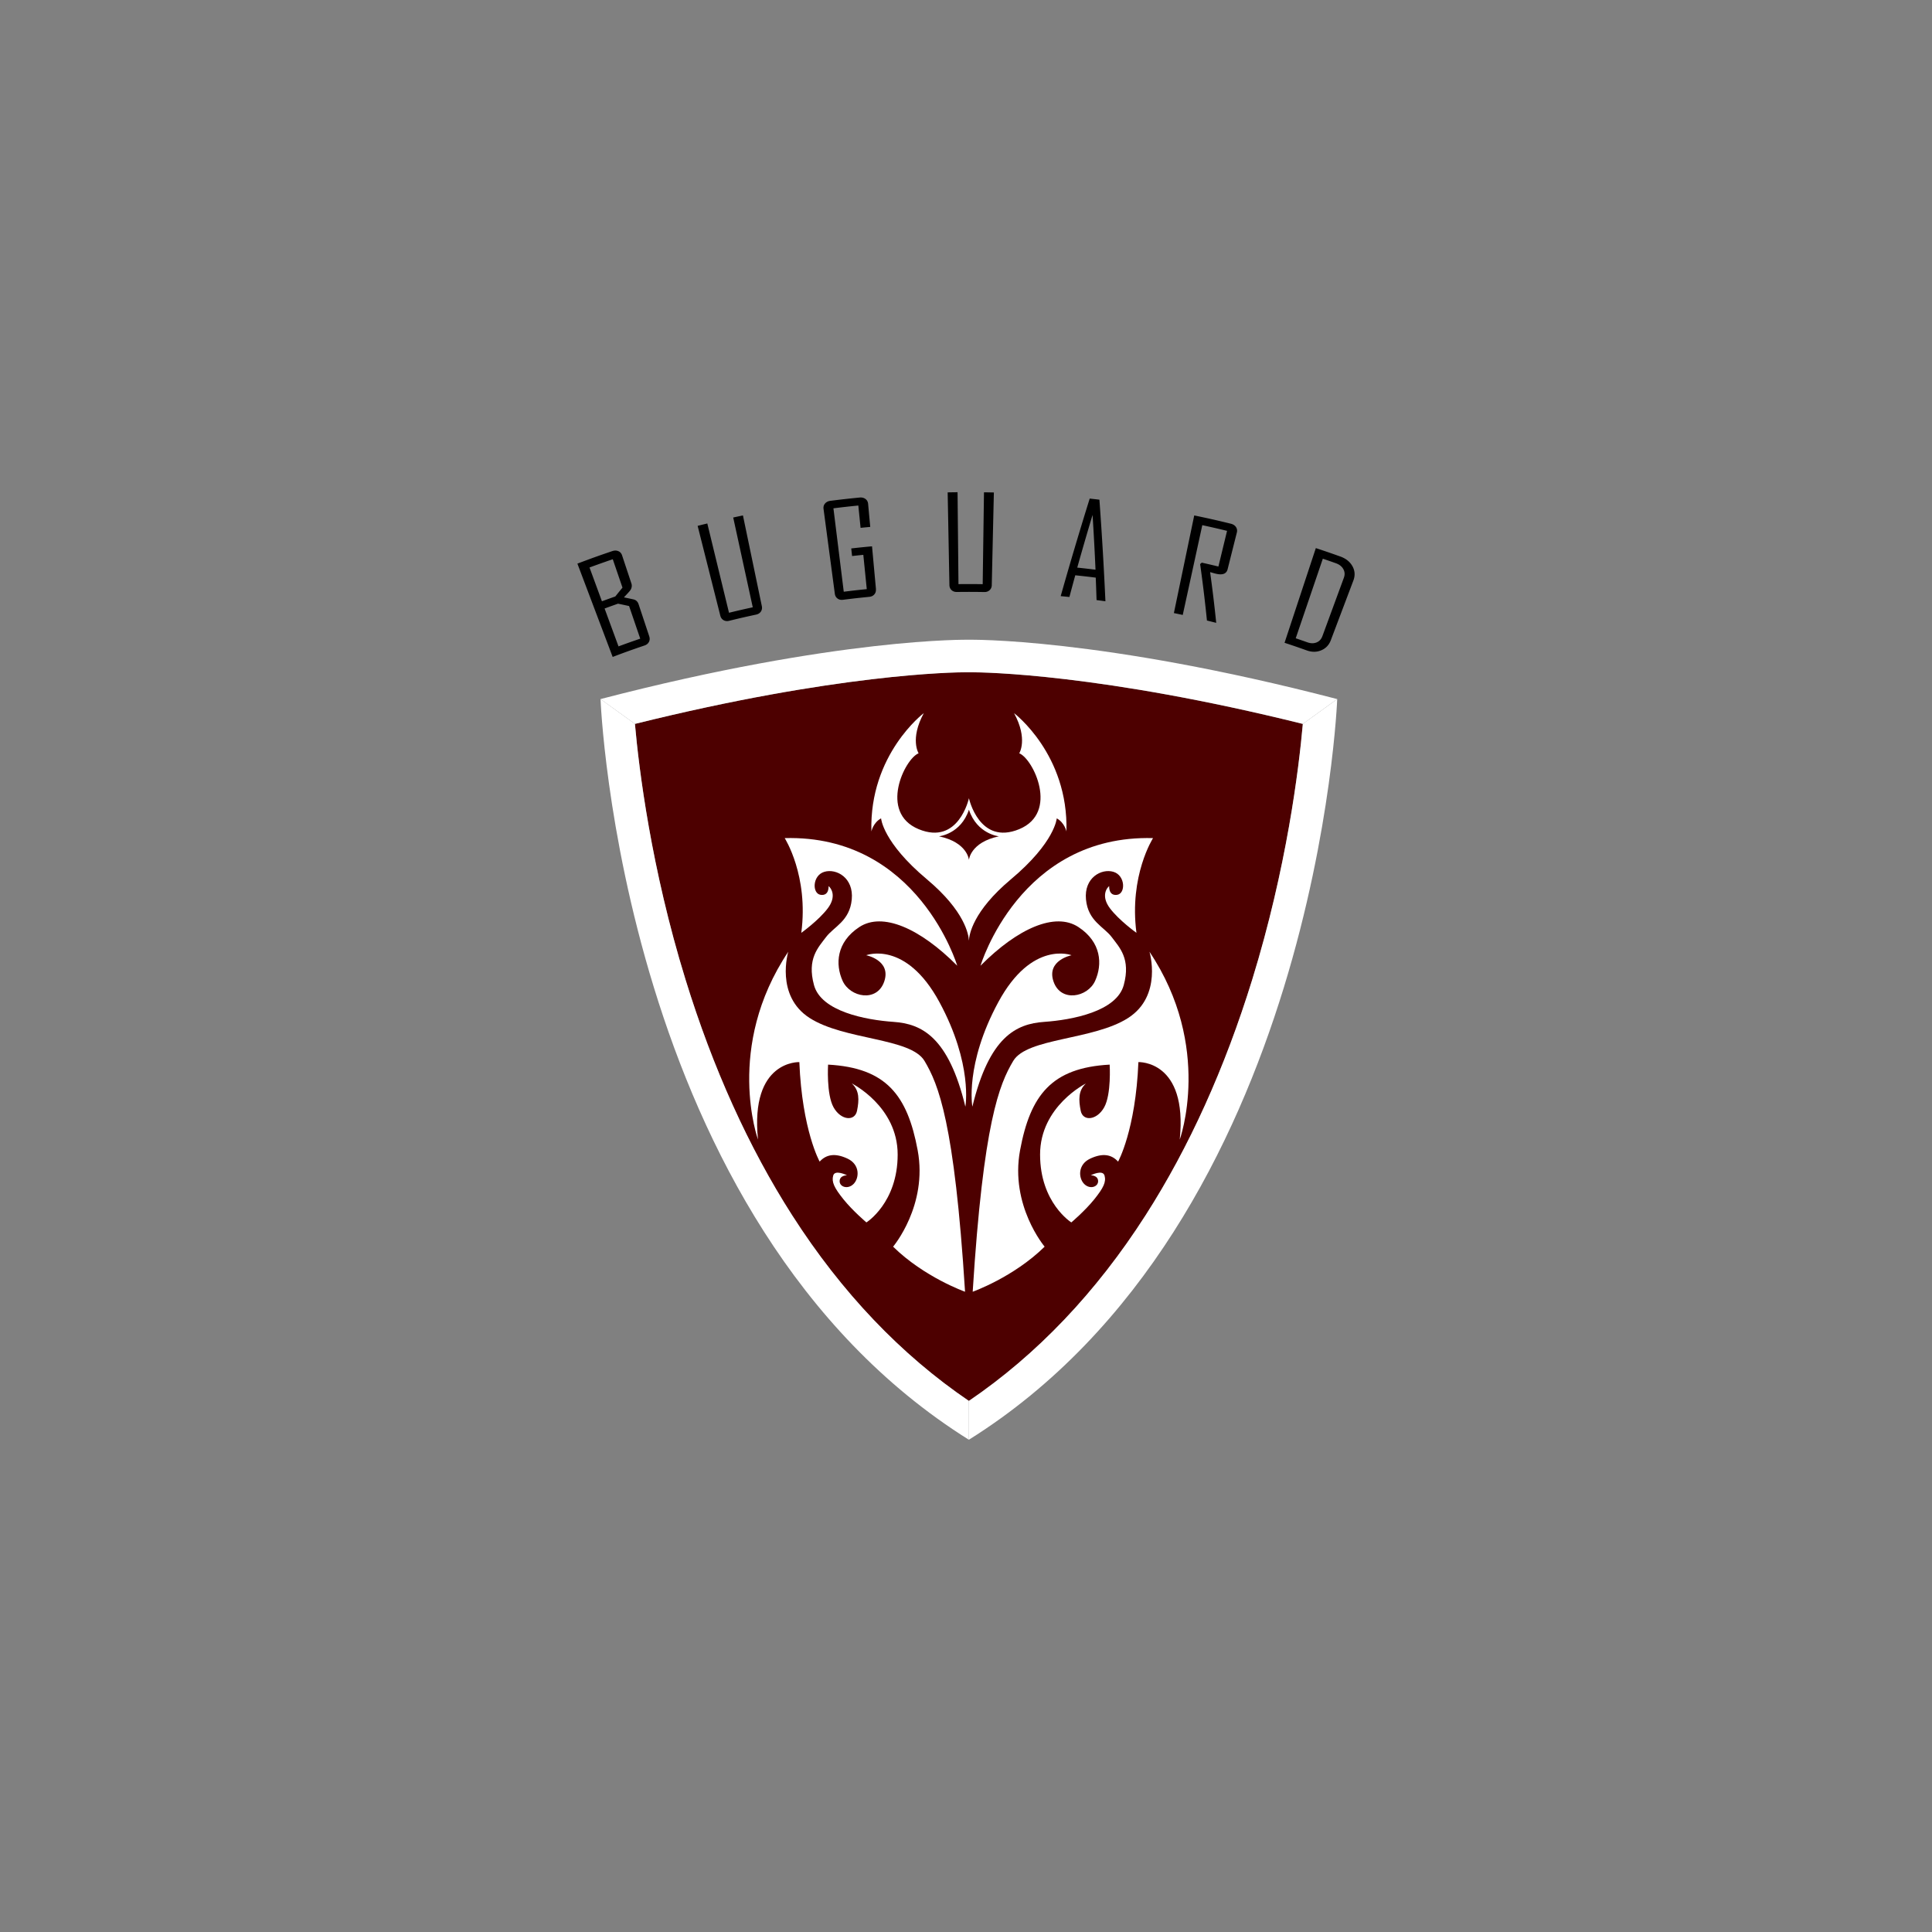
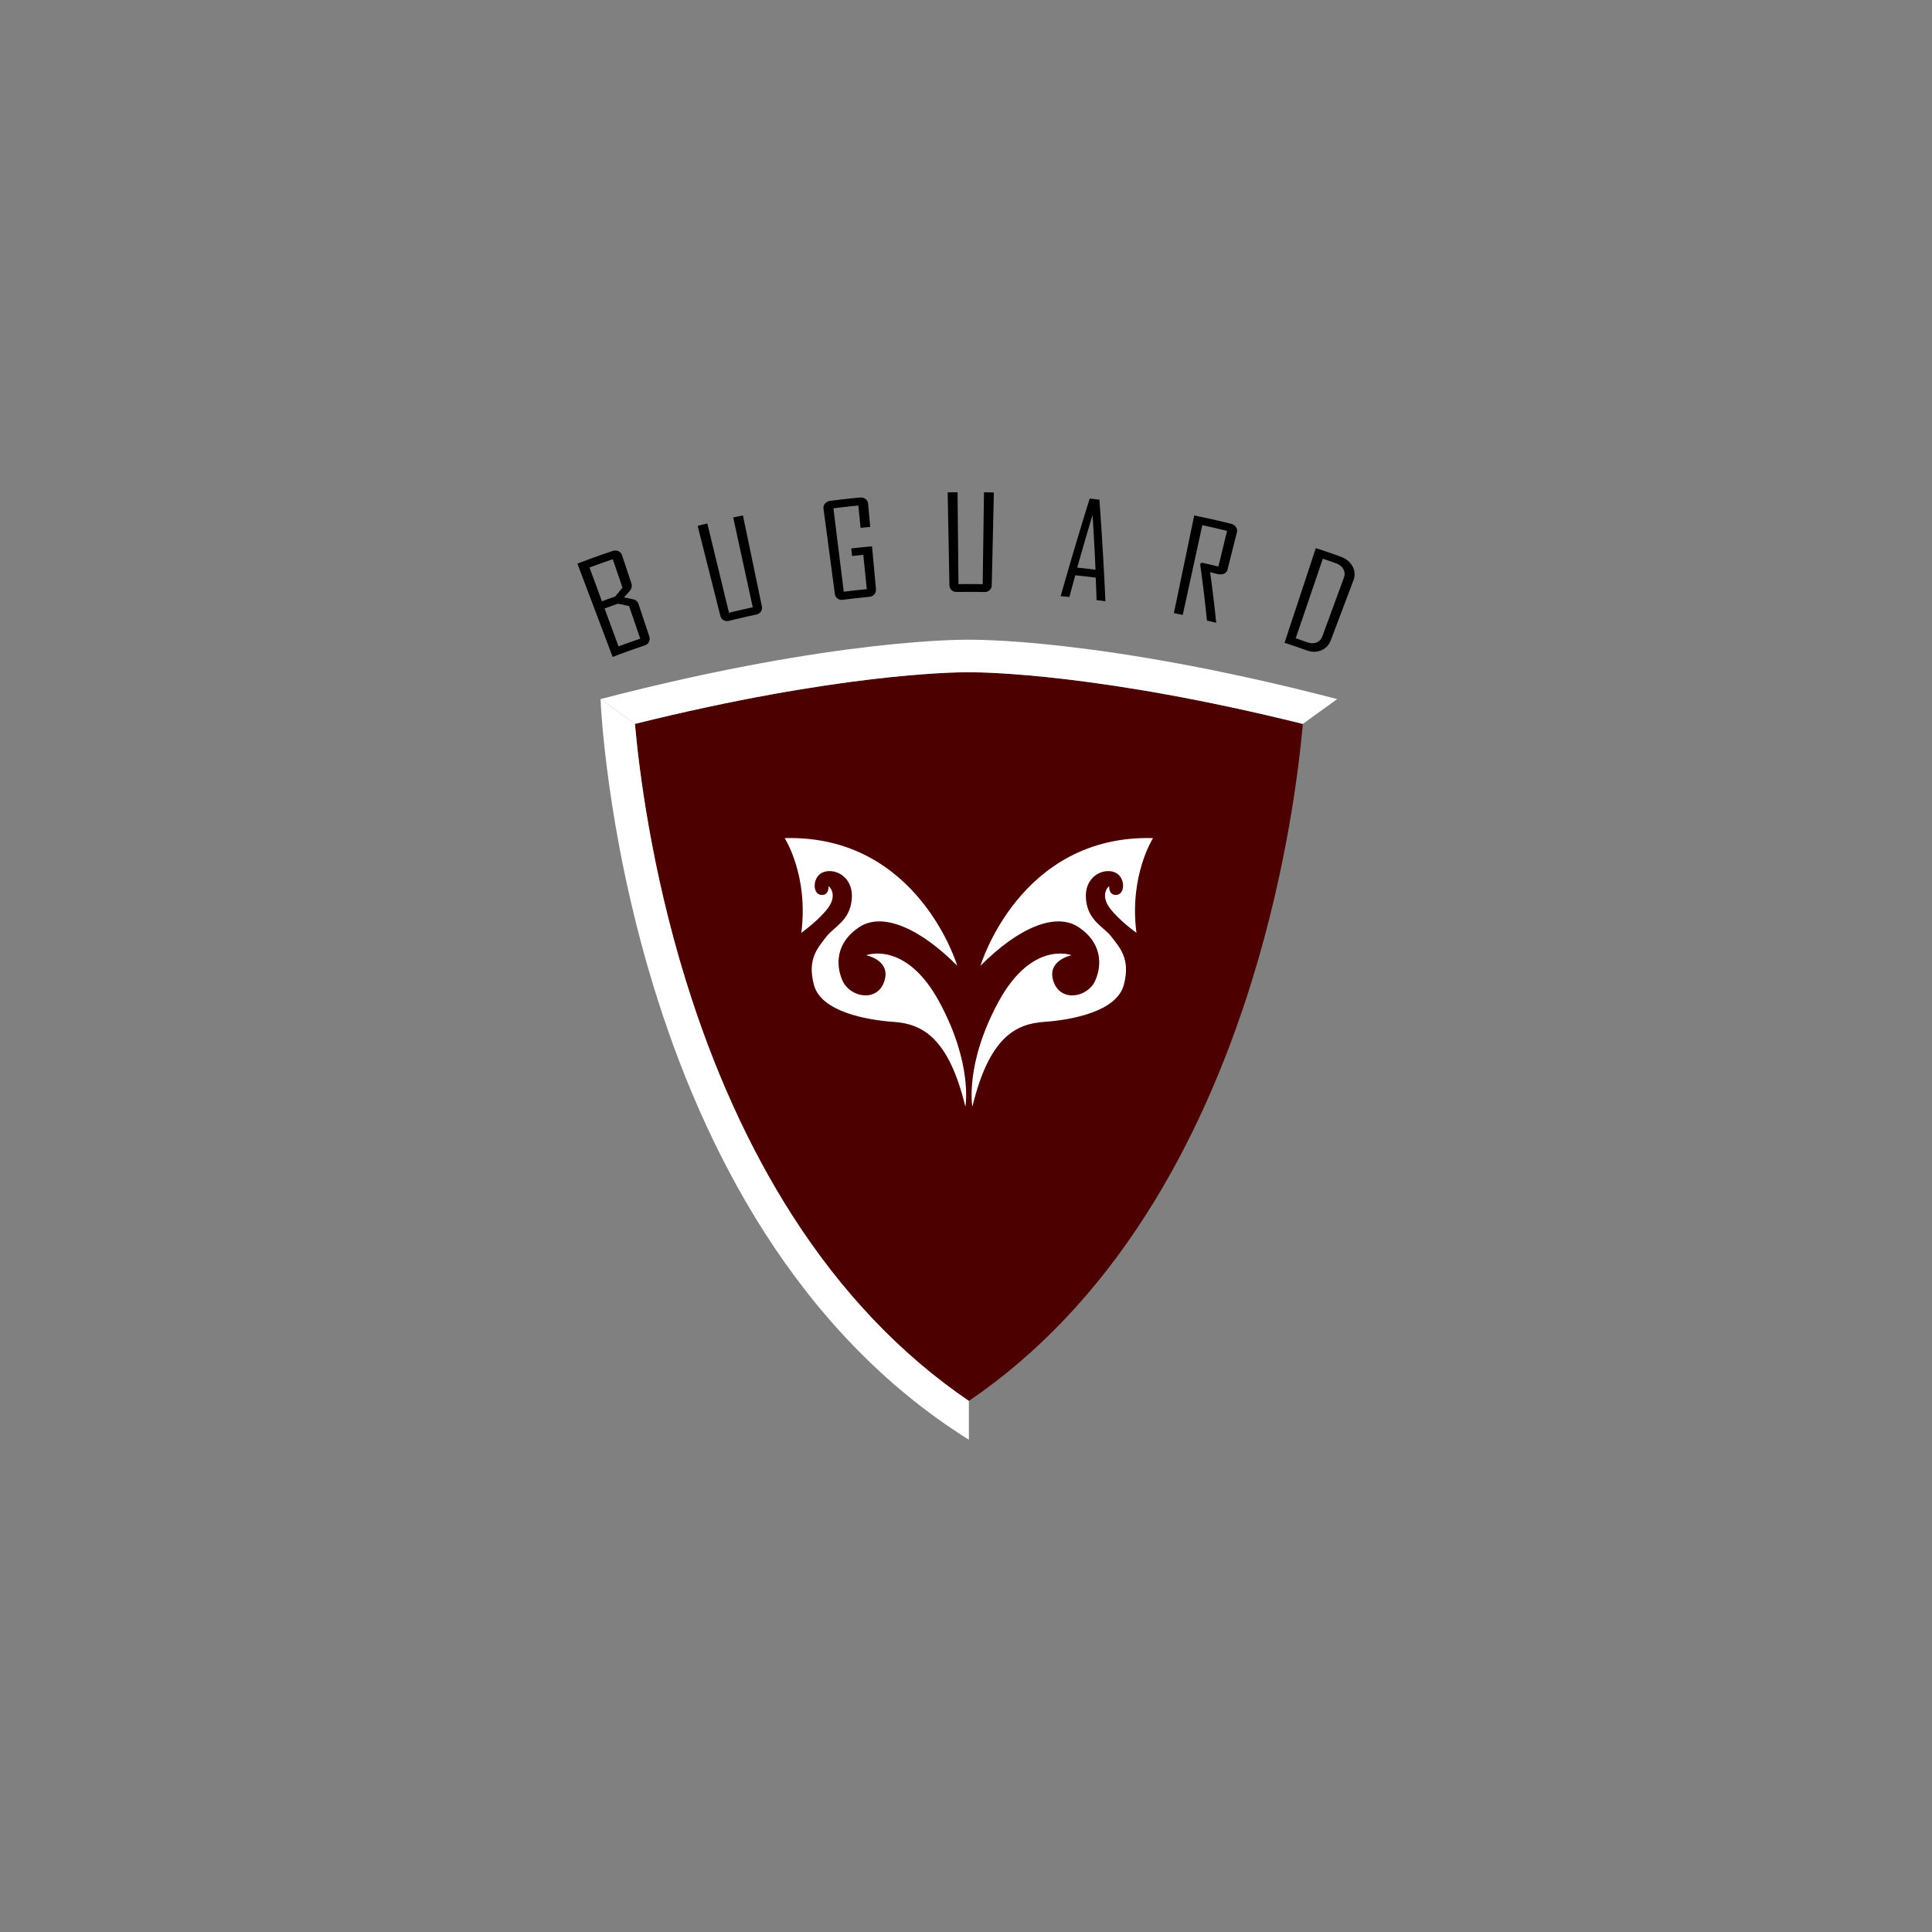
<svg xmlns="http://www.w3.org/2000/svg" id="Layer_1" data-name="Layer 1" viewBox="0 0 1080 1080">
  <rect x="0" y="0" width="1080" height="1080" fill="#808080" stroke="none" />
  <defs>
    <style>.cls-1{fill:#fff}.cls-2{fill:#4d0000}</style>
  </defs>
  <path d="M728.3 404.67c-2.25 25.26-9.02 80.49-28.29 142.95-15.29 49.51-35.34 93.83-59.6 131.71-27.61 43.14-60.82 78-98.8 103.8V375.82s.72-.01 1.26-.01c7.34 0 72.61.85 185.43 28.87M541.61 375.81v407.31c-37.98-25.79-71.18-60.66-98.8-103.8-24.26-37.88-44.31-82.2-59.59-131.71-19.28-62.46-26.04-117.69-28.29-142.95 112.81-28.02 178.08-28.87 185.42-28.87.55 0 1.26.01 1.26.01" class="cls-2" />
  <path d="m747.51 390.79-19.22 13.88C615.47 376.65 550.2 375.8 542.86 375.8c-.55 0-1.26.01-1.26.01s-.72-.01-1.26-.01c-7.34 0-72.61.85-185.42 28.87l-19.23-13.88c133.03-34.6 205.91-33.17 205.91-33.17s72.89-1.43 205.91 33.17" class="cls-1" />
-   <path d="M747.51 390.79S736.54 682.87 541.6 804.83v-21.71c37.98-25.79 71.19-60.66 98.8-103.8 24.26-37.88 44.31-82.2 59.6-131.71 19.27-62.46 26.04-117.69 28.29-142.95l19.22-13.88Z" class="cls-1" />
  <path d="M541.61 783.12v21.71C346.67 682.86 335.7 390.79 335.7 390.79l19.23 13.88c2.25 25.26 9.01 80.49 28.29 142.95 15.28 49.51 35.33 93.83 59.59 131.71 27.62 43.14 60.82 78 98.8 103.8M548.11 539.84s21.84-73.34 96.45-71.33c0 0-13.47 20.93-9.28 52.95 0 0-9.74-6.96-14.83-13.74-5.1-6.78-1.77-11.42-.41-12.37 0 0-.46 5.55 4.41 4.87 4.87-.68 4.69-10.87-2.05-12.87-6.73-2-16.51 3.32-15.33 15.47 1.18 12.15 10.01 15.2 14.38 21.02 4.37 5.82 10.74 12.1 6.73 26.84-4 14.74-28.84 19.47-44.49 20.56-15.65 1.09-30.66 8.28-40.13 47.4 0 0-4.32-23.66 14.51-58.46s40.94-26.2 40.94-26.2-14.13 2.8-10.1 14.67c4.03 11.87 19.11 8.87 23.27-.34 4.16-9.21 3.55-21.63-9.35-30.09-12.9-8.46-33.78.55-54.73 21.63" class="cls-1" />
-   <path d="M642.56 532.02s7.46 24.57-11.92 37.03c-19.38 12.47-56.5 11.01-64.24 24.02-7.73 13.01-16.71 34.21-22.66 129.02 0 0 22.84-8.1 40.22-25.2 0 0-19.47-23.02-13.74-53.86 5.73-30.84 17.61-46.13 50.09-47.9 0 0 1.02 16.58-3.07 23.88-4.09 7.3-11.87 7.98-13.1 1.98-1.23-6.01-1.43-11.46 2.93-15.35 0 0-25.66 12.74-25.66 39.76s17.47 37.94 17.47 37.94 7.64-6.46 12.83-12.92 6.73-9.74 5.73-13.28c-1-3.55-7.71-.14-7.71-.14s4-.07 4.12 3.19c.11 3.25-4.53 4.91-7.78 1.66s-3.71-10.86 3.36-14.17c7.06-3.31 11.98-2.29 15.59 1.67 0 0 9.8-17.5 11.35-55.63 0 0 27.66-1.18 23.11 43.31 0 0 18.74-51.68-16.92-105M541.64 525.84c-.02.53 0 .81 0 .81s.02-.28 0-.81M541.64 480.7s-.74-9.83-16.75-13.19c0 0 12.24-1.23 16.75-14.88 4.52 13.65 16.75 14.88 16.75 14.88-16.01 3.37-16.75 13.19-16.75 13.19m25.22-82.07c7.92 14.56 2.91 22.47 2.91 22.47 7.73 3 22.38 33.12 0 42.4-22.38 9.28-28.13-17.29-28.13-17.29s-5.74 26.57-28.13 17.29c-22.38-9.28-7.73-39.4 0-42.4 0 0-5-7.92 2.91-22.47 0 0-30.53 23.02-29.3 66.15 0 0 .96-4.87 5.41-7.32 0 0 .86 13.33 25.61 34.07 21.32 17.87 23.34 31.02 23.49 34.31.15-3.3 2.17-16.44 23.49-34.31 24.75-20.75 25.61-34.07 25.61-34.07 4.46 2.46 5.41 7.32 5.41 7.32 1.23-43.13-29.3-66.15-29.3-66.15" class="cls-1" />
  <path d="M535.1 539.84s-21.84-73.34-96.45-71.33c0 0 13.47 20.93 9.28 52.95 0 0 9.74-6.96 14.83-13.74 5.1-6.78 1.77-11.42.41-12.37 0 0 .46 5.55-4.41 4.87-4.87-.68-4.69-10.87 2.05-12.87 6.73-2 16.51 3.32 15.33 15.47-1.18 12.15-10.01 15.2-14.38 21.02-4.37 5.82-10.74 12.1-6.73 26.84 4 14.74 28.84 19.47 44.49 20.56 15.65 1.09 30.66 8.28 40.13 47.4 0 0 4.32-23.66-14.51-58.46s-40.94-26.2-40.94-26.2 14.13 2.8 10.1 14.67c-4.03 11.87-19.11 8.87-23.27-.34-4.16-9.21-3.55-21.63 9.35-30.09 12.9-8.46 33.78.55 54.73 21.63" class="cls-1" />
-   <path d="M440.65 532.02s-7.46 24.57 11.92 37.03c19.38 12.47 56.5 11.01 64.24 24.02 7.73 13.01 16.71 34.21 22.66 129.02 0 0-22.84-8.1-40.22-25.2 0 0 19.47-23.02 13.74-53.86-5.73-30.84-17.61-46.13-50.09-47.9 0 0-1.02 16.58 3.07 23.88 4.09 7.3 11.87 7.98 13.1 1.98 1.23-6.01 1.43-11.46-2.93-15.35 0 0 25.66 12.74 25.66 39.76s-17.47 37.94-17.47 37.94-7.64-6.46-12.83-12.92-6.73-9.74-5.73-13.28c1-3.55 7.71-.14 7.71-.14s-4-.07-4.12 3.19c-.11 3.25 4.53 4.91 7.78 1.66s3.71-10.86-3.36-14.17c-7.06-3.31-11.98-2.29-15.59 1.67 0 0-9.8-17.5-11.35-55.63 0 0-27.66-1.18-23.11 43.31 0 0-18.74-51.68 16.92-105" class="cls-1" />
  <path d="M362.94 355.77c.37 1.1.3 2.13-.18 3.06-.49.94-1.3 1.6-2.43 1.99-7.17 2.44-10.74 3.72-17.85 6.4-6.57-17.38-13.14-34.77-19.71-52.15 7.75-2.93 11.65-4.33 19.47-6.99 1.25-.42 2.38-.42 3.41.02 1.02.43 1.72 1.21 2.08 2.31 2.09 6.29 3.13 9.43 5.22 15.72.46 1.4.18 2.92-.89 4.2-.98 1.19-2.19 2.39-3.27 3.6 2.08.43 3.11.65 5.17 1.1 1.5.3 2.51 1.22 3.02 2.75l5.97 17.99m-14.98-27.28c-2.17-6.35-3.26-9.53-5.43-15.87a541.85 541.85 0 0 0-13 4.61c2.78 7.56 4.17 11.33 6.94 18.89 2.99-1.1 4.48-1.64 7.48-2.69 1.59-1.98 2.39-2.97 4.01-4.94m9.93 28.53c-2.49-7.29-3.74-10.94-6.24-18.24-2.46-.54-3.7-.81-6.19-1.32-3.01 1.06-4.51 1.6-7.5 2.7 3.11 8.47 4.67 12.7 7.78 21.17 4.84-1.78 7.27-2.64 12.14-4.31M425.87 338.84c.24 1.14.05 2.15-.54 3.03-.6.88-1.48 1.44-2.64 1.69-6.07 1.31-9.09 2.01-15.13 3.48-1.16.28-2.19.16-3.1-.37-.91-.53-1.51-1.36-1.8-2.49-4.23-16.74-8.45-33.48-12.68-50.22 2.16-.55 3.24-.81 5.41-1.34 4.04 16.64 8.08 33.28 12.13 49.92 5.3-1.29 7.96-1.9 13.28-3.06l-10.93-50.19c2.17-.47 3.26-.71 5.44-1.16l10.56 50.71M489.63 329.31c.11 1.16-.18 2.14-.86 2.94-.68.8-1.61 1.26-2.78 1.38-5.93.59-8.9.92-14.81 1.66-1.18.15-2.18-.09-3.02-.73-.84-.63-1.34-1.52-1.49-2.68-2.1-15.81-4.21-31.62-6.31-47.43-.15-1.15.13-2.15.85-2.99.72-.84 1.73-1.34 3.02-1.5 6.5-.82 9.76-1.18 16.28-1.83 1.3-.13 2.39.14 3.28.79.89.66 1.38 1.57 1.49 2.72.47 5.17.71 7.75 1.19 12.91-2.16.2-3.24.3-5.4.52-.5-4.99-.76-7.49-1.26-12.48-5.58.56-8.36.88-13.92 1.56 1.93 15.54 3.85 31.09 5.78 46.63 5.14-.64 7.71-.93 12.86-1.45-.77-7.67-1.16-11.5-1.93-19.17-2.51.25-3.77.39-6.28.67-.19-1.7-.28-2.55-.47-4.25 4.65-.52 6.97-.76 11.62-1.18.88 9.55 1.31 14.32 2.19 23.87M554.41 327.08c-.03 1.16-.43 2.1-1.21 2.82-.78.72-1.76 1.07-2.94 1.05-6.17-.1-9.26-.1-15.43-.03-1.18.01-2.15-.34-2.92-1.06-.76-.72-1.16-1.67-1.18-2.83-.33-17.26-.65-34.53-.98-51.79 2.21-.04 3.32-.06 5.53-.08l.51 51.37c5.42-.05 8.12-.05 13.54.03l.72-51.36c2.21.03 3.32.05 5.53.1-.4 17.26-.79 34.52-1.18 51.78M617.94 336.11c-1.99-.27-2.98-.4-4.96-.66-.16-5.02-.25-7.53-.45-12.55-4.58-.57-6.87-.83-11.45-1.31a1276.2 1276.2 0 0 0-3.27 12.13c-1.93-.19-2.9-.29-4.84-.47v-.14c5.15-18.21 10.54-36.34 16.18-54.4 2.17.24 3.26.36 5.43.62 1.38 18.92 2.5 37.83 3.36 56.78m-5.54-17.64c-.45-10.21-1-20.42-1.65-30.62-2.95 9.79-5.8 19.61-8.56 29.45 4.09.43 6.13.66 10.21 1.17M679.86 348.17c-2.07-.52-3.1-.78-5.17-1.29a817.484 817.484 0 0 0-3.81-31.55c.37-.33.56-.49.93-.81 3.72.84 5.58 1.27 9.29 2.17 1.93-7.98 2.9-11.97 4.83-19.94-5.52-1.34-8.29-1.97-13.84-3.18-3.64 16.73-7.28 33.46-10.93 50.19-1.98-.43-2.97-.64-4.95-1.05l11.37-54.58c8.21 1.71 12.3 2.63 20.47 4.63 1.27.31 2.22.93 2.85 1.84.62.91.79 1.94.51 3.07-2.06 8.21-3.1 12.31-5.16 20.52-.65 2.6-2.86 3.42-6.62 2.51-.37-.09-.91-.24-1.62-.44-.71-.21-1.23-.35-1.55-.42 1.31 9.43 2.45 18.88 3.41 28.34M743.98 357.8c-1.04 2.75-2.84 4.65-5.39 5.72-2.54 1.07-5.23 1.09-8.09.07-4.96-1.77-7.44-2.62-12.43-4.27 5.83-17.65 11.66-35.29 17.49-52.93 5.48 1.81 8.21 2.75 13.66 4.69 3.17 1.13 5.46 2.98 6.84 5.5s1.53 5.17.49 7.93c-4.19 11.1-8.39 22.19-12.58 33.29m-4.7-2.29c3.99-10.84 7.97-21.69 11.96-32.53.63-1.72.54-3.33-.29-4.83-.83-1.5-2.22-2.6-4.16-3.29-2.92-1.04-4.38-1.54-7.31-2.54-5.05 14.83-10.1 29.65-15.15 44.48 2.59.88 3.88 1.33 6.47 2.25 1.88.67 3.6.7 5.15.09 1.55-.61 2.67-1.81 3.33-3.62" />
</svg>